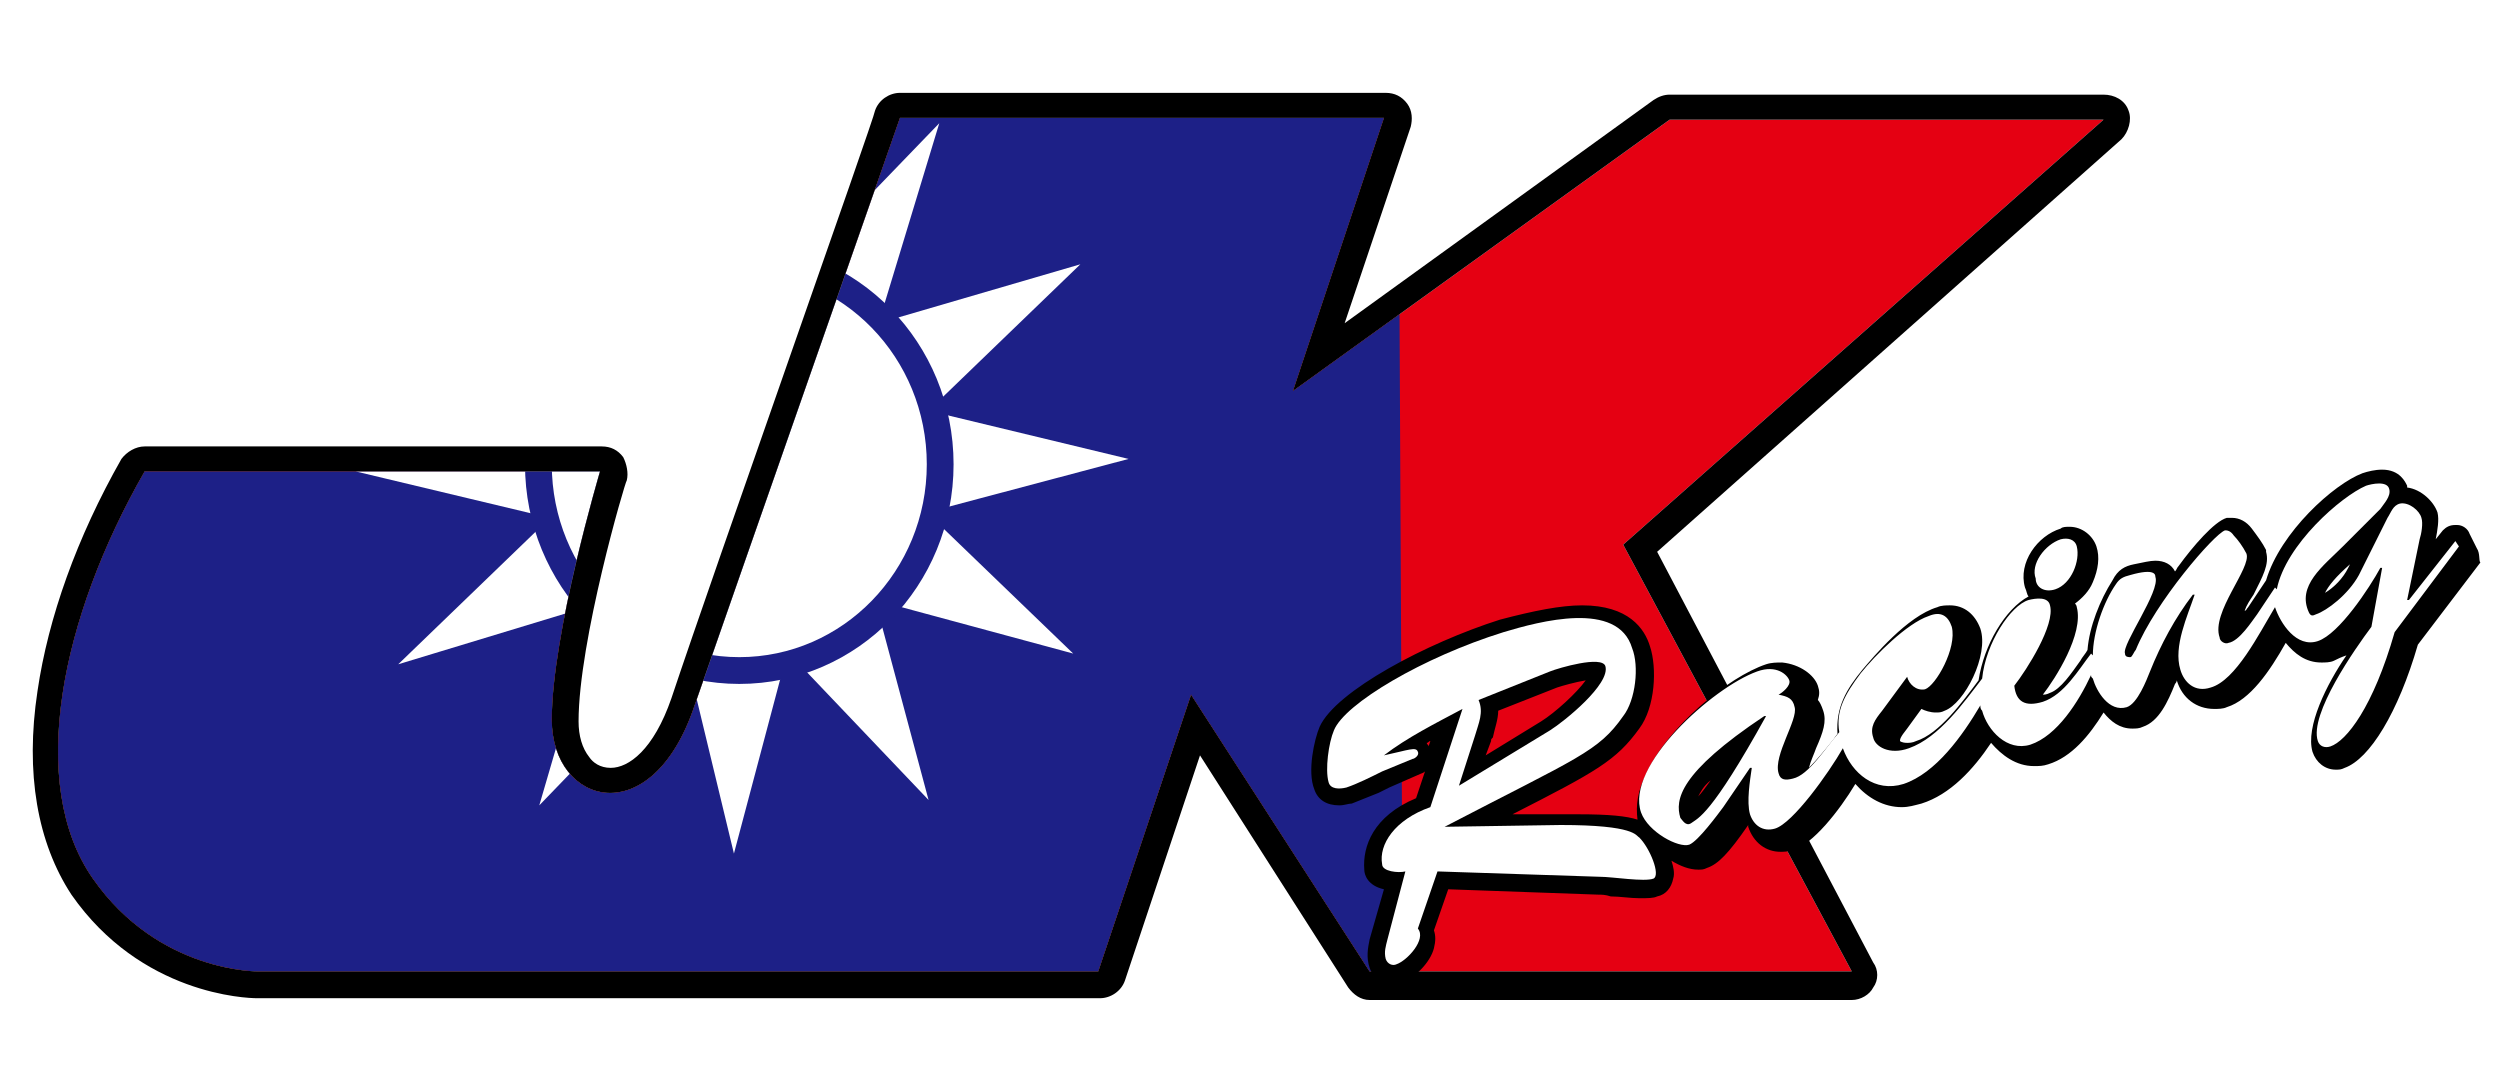
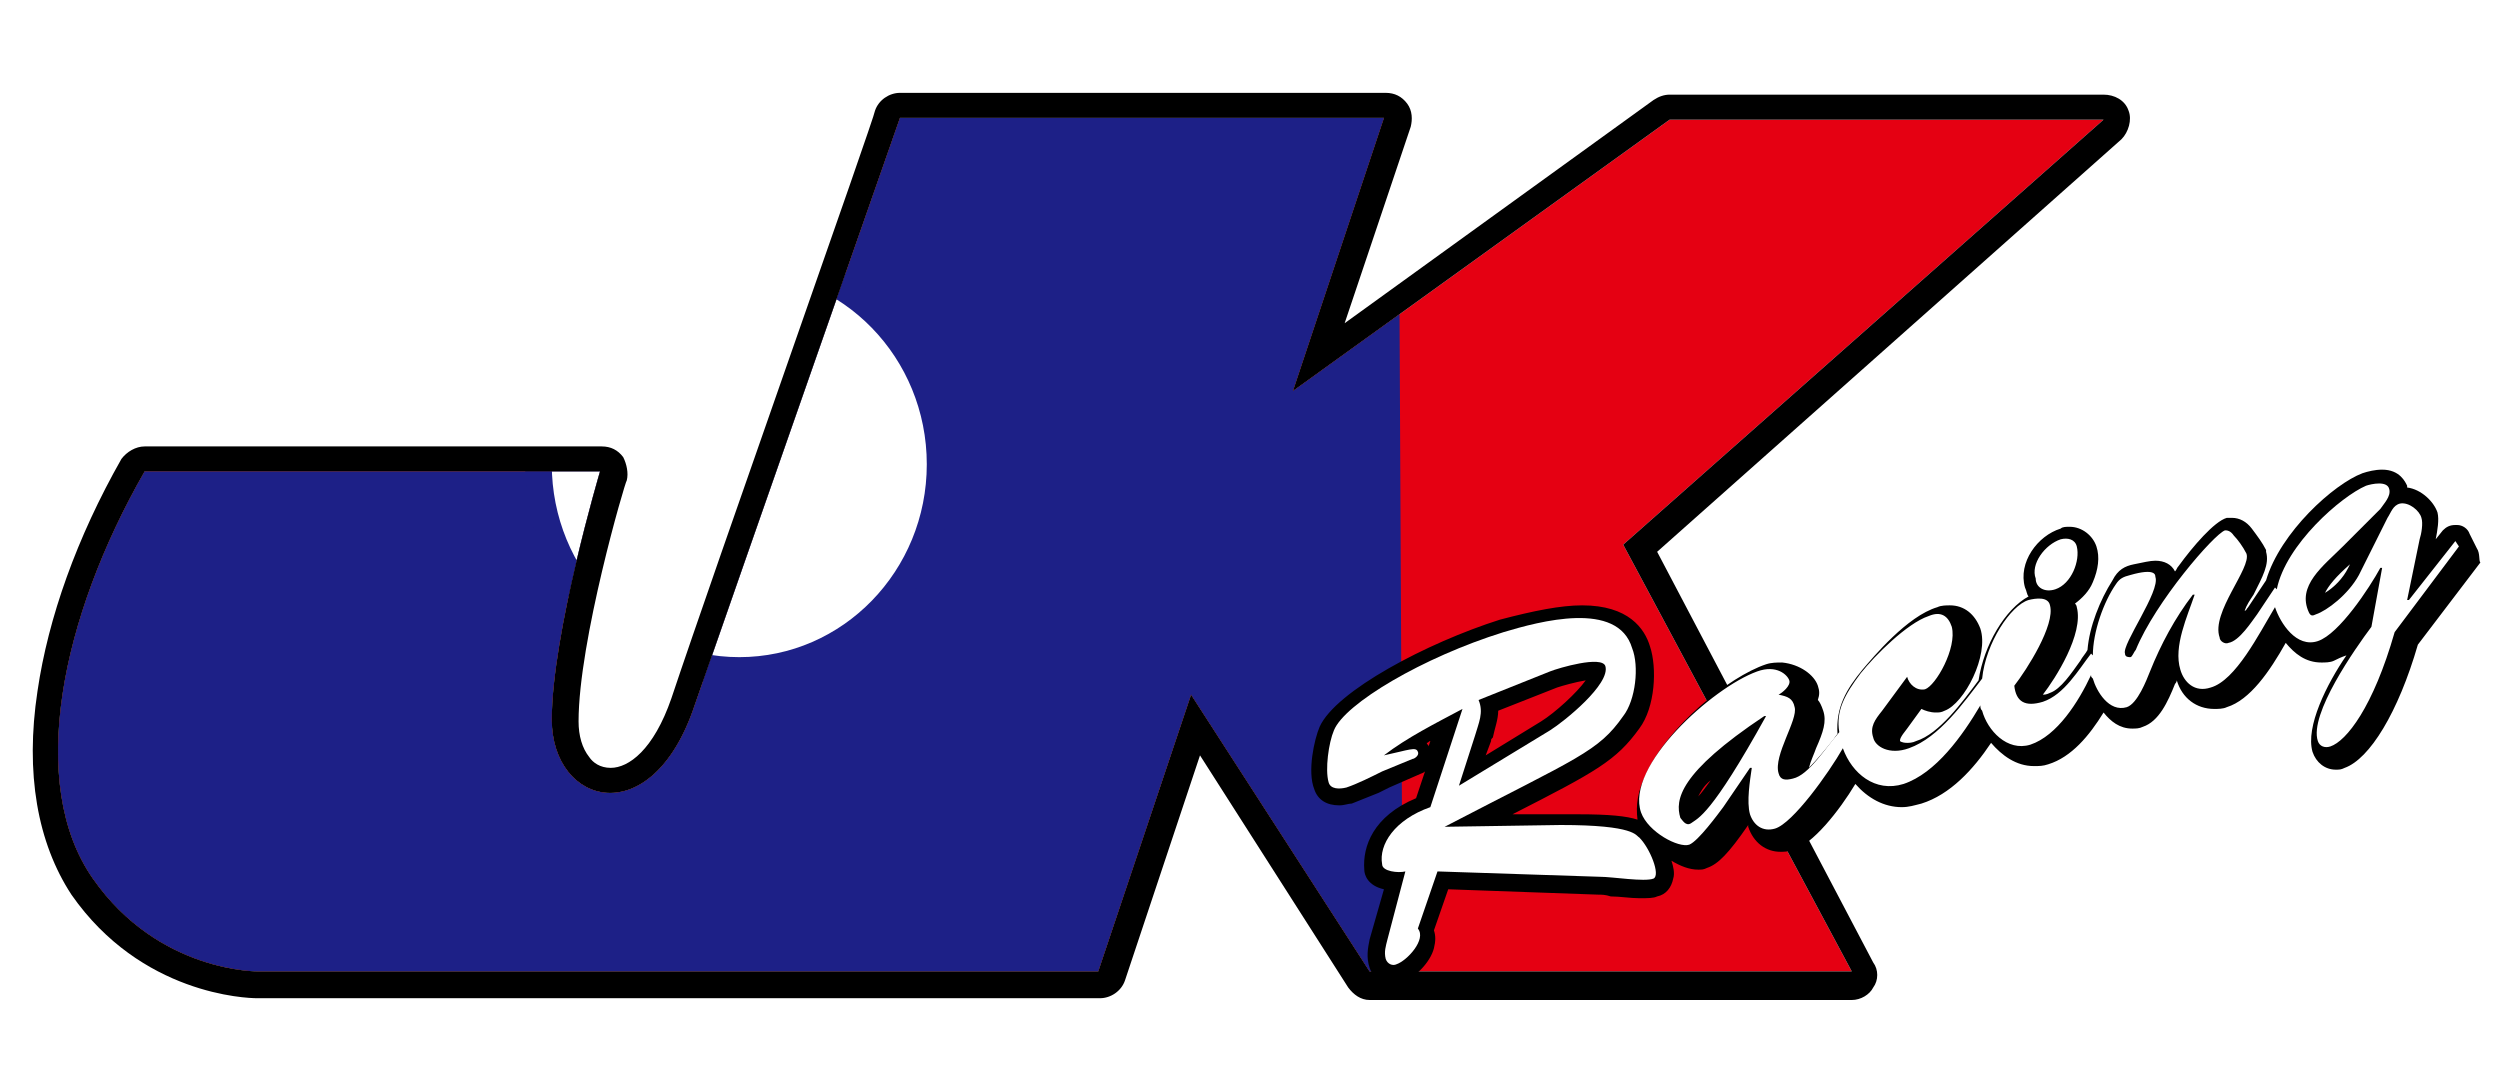
<svg xmlns="http://www.w3.org/2000/svg" xmlns:xlink="http://www.w3.org/1999/xlink" id="圖層_1" x="0px" y="0px" viewBox="0 0 140 60" style="enable-background:new 0 0 140 60;" xml:space="preserve">
  <style type="text/css">	.st0{clip-path:url(#SVGID_2_);}	.st1{fill-rule:evenodd;clip-rule:evenodd;fill:#E50012;}	.st2{fill-rule:evenodd;clip-rule:evenodd;fill:#1D2087;}	.st3{fill-rule:evenodd;clip-rule:evenodd;fill:#FFFFFF;}	.st4{fill:#FFFFFF;}</style>
  <g>
    <g>
      <defs>
        <path id="SVGID_1_" d="M90.9,30.5l12.8,23.9h-27l-10-15.5l-5.2,15.5H14.5c0,0-5.6,0.1-9.3-5.2c-3.7-5.3-1.8-14.6,2.9-22.8h25.5    c0,0-2.7,9.1-2.7,13.9c0,4.8,5.6,6.4,8-0.8c2.5-7.2,11.5-32.9,11.5-32.9h27.1l-5.1,15.3L93.5,6.7h24.3L90.9,30.5z" />
      </defs>
      <clipPath id="SVGID_2_">
        <use xlink:href="#SVGID_1_" style="overflow:visible;" />
      </clipPath>
      <g class="st0">
        <rect x="-4.2" y="-5.3" class="st1" width="182.4" height="125.3" />
        <rect x="-5.3" y="-8.2" transform="matrix(1 -4.867133e-03 4.867133e-03 1 -0.113 0.178)" class="st2" width="83.7" height="63" />
-         <polygon class="st3" points="49.2,18.1 60.5,14.8 52,23 63.2,25.7 51.9,28.7 60.1,36.6 49,33.6 52,44.8 44.1,36.5 41.1,47.8     38.4,36.6 30.2,45.1 33.5,33.8 22.3,37.2 30.8,29 19.5,26.3 30.9,23.3 22.6,15.3 33.8,18.4 30.7,7.2 38.7,15.5 41.7,4.1     44.4,15.4 52.6,6.9    " />
        <ellipse class="st2" cx="41.4" cy="26" rx="12" ry="12.3" />
        <ellipse class="st3" cx="41.4" cy="26" rx="10.5" ry="10.8" />
      </g>
    </g>
    <g>
      <g>
        <path d="M119.2,6.2c-0.2-0.6-0.8-0.9-1.4-0.9H93.5c-0.3,0-0.6,0.1-0.9,0.3L75.3,18.1l3.7-11c0.1-0.4,0.1-0.9-0.2-1.3    c-0.3-0.4-0.7-0.6-1.2-0.6H50.4c-0.6,0-1.2,0.4-1.4,1C49,6.5,40,31.9,37.6,39.1c-1,2.9-2.4,3.9-3.4,3.9c-0.6,0-1-0.3-1.2-0.6    c-0.4-0.5-0.6-1.2-0.6-2c0-4.5,2.6-13.4,2.7-13.5c0.1-0.4,0-0.9-0.2-1.3c-0.3-0.4-0.7-0.6-1.2-0.6H8.1c-0.5,0-1,0.3-1.3,0.7    c-2.5,4.4-4.1,8.9-4.7,13c-0.7,4.6,0,8.5,1.9,11.4c3.9,5.6,9.8,5.8,10.4,5.8c0,0,0,0,0.1,0h47.1c0.6,0,1.2-0.4,1.4-1l4.2-12.6    l8.3,13c0.3,0.4,0.7,0.7,1.2,0.7h27c0.5,0,1-0.3,1.2-0.7c0.3-0.4,0.3-1,0-1.4L92.8,30.9l26-23.1C119.2,7.4,119.4,6.7,119.2,6.2z     M90.9,30.5l12.8,23.9h-27l-10-15.5l-5.2,15.5H14.5c0,0-5.6,0.1-9.3-5.2c-3.7-5.3-1.8-14.6,2.9-22.8h25.5c0,0-2.7,9.1-2.7,13.9    c0,4.8,5.6,6.4,8-0.8c2.5-7.2,11.5-32.9,11.5-32.9h27.1l-5.1,15.3L93.5,6.7h24.3L90.9,30.5z" />
      </g>
      <path d="M138.7,30.7l-0.4-0.8c-0.1-0.3-0.4-0.5-0.7-0.5c0,0-0.1,0-0.1,0c-0.3,0-0.5,0.1-0.7,0.3l-0.4,0.5c0,0,0,0,0,0   c0.1-0.5,0.2-1.1,0.1-1.5c-0.2-0.6-0.9-1.3-1.7-1.4c0,0,0-0.1,0-0.1c-0.1-0.2-0.4-0.9-1.4-0.9c-0.4,0-0.8,0.1-1.1,0.2c0,0,0,0,0,0   c-1.6,0.6-4.6,3.3-5.4,6c0,0,0,0,0,0l-1,1.5c-0.1,0.1-0.1,0.2-0.2,0.2c0.1-0.3,0.3-0.6,0.5-0.9c0.5-1,0.9-1.7,0.7-2.4   c0,0,0-0.1,0-0.1c-0.2-0.4-0.5-0.8-0.8-1.2c0,0,0,0,0,0c-0.3-0.4-0.7-0.6-1.1-0.6c-0.1,0-0.2,0-0.3,0c-0.7,0.2-1.9,1.6-2.7,2.7   c-0.1,0.1-0.1,0.2-0.2,0.3c-0.2-0.4-0.6-0.6-1.1-0.6c-0.3,0-0.7,0.1-1.2,0.2c0,0,0,0,0,0c-0.5,0.1-0.9,0.3-1.2,0.9   c-0.7,1.1-1.3,2.6-1.4,3.9c-0.1,0.2-0.3,0.4-0.4,0.6c-0.5,0.7-1.1,1.6-1.7,1.8c-0.2,0.1-0.3,0.1-0.4,0.1c0.7-0.9,2.3-3.4,1.9-4.9   c0-0.1-0.1-0.2-0.1-0.2c0.4-0.3,0.8-0.7,1-1.2c0.3-0.7,0.4-1.4,0.2-2c-0.2-0.6-0.8-1.1-1.5-1.1c-0.2,0-0.4,0-0.5,0.1   c-1.3,0.4-2.4,1.9-2,3.3c0.1,0.2,0.1,0.4,0.2,0.5c-1.3,0.7-2.5,2.7-2.8,4.7c-0.9,1.2-2.2,3-3.5,3.4c-0.2,0.1-0.4,0.1-0.5,0.1   c-0.3,0-0.4-0.1-0.4-0.1c0-0.1,0-0.2,0.4-0.7c0,0,0.8-1.1,0.8-1.1c0.2,0.1,0.5,0.2,0.8,0.2c0.2,0,0.3,0,0.5-0.1   c1.1-0.4,2.5-3.1,2-4.6c-0.3-0.8-0.9-1.3-1.7-1.3c-0.2,0-0.5,0-0.7,0.1c-1.7,0.5-3.6,2.8-4.2,3.5c-0.9,1.1-1.5,2.1-1.4,3.6   c-0.1,0.1-0.2,0.3-0.3,0.4c-0.4,0.5-0.9,1.1-1.3,1.5c0.1-0.4,0.3-0.8,0.4-1.1c0.4-0.9,0.6-1.5,0.4-2.1c-0.1-0.3-0.2-0.5-0.3-0.6   c0.1-0.3,0.1-0.5,0-0.8c-0.2-0.6-1-1.2-2-1.3c-0.3,0-0.6,0-0.9,0.1c-2.1,0.7-5.5,3.5-6.7,6.1c-0.5,1-0.6,1.8-0.5,2.6   c-0.6-0.2-1.6-0.3-3.3-0.3c-0.2,0-0.5,0-0.8,0l-2.9,0c4.7-2.4,5.8-3,7.1-4.8c0.9-1.2,1-3.4,0.6-4.6c-0.3-1-1.2-2.3-3.8-2.3   c-1.2,0-2.7,0.3-4.6,0.8c-4.1,1.3-9.2,4-10.1,6c0,0,0,0,0,0c-0.3,0.7-0.7,2.5-0.3,3.5c0.2,0.6,0.7,0.9,1.4,0.9   c0.3,0,0.5-0.1,0.7-0.1c0.5-0.2,1-0.4,1.5-0.6c0.2-0.1,0.4-0.2,0.6-0.3l1.6-0.7c0.2-0.1,0.3-0.1,0.4-0.2l-0.5,1.5   c-2.4,1-3,2.7-2.9,4c0,0.3,0.2,0.9,1.1,1.1l-0.8,2.8c-0.1,0.5-0.2,1,0,1.6c0.2,0.6,0.7,0.9,1.3,0.9c0.2,0,0.3,0,0.5-0.1   c0.7-0.2,1.6-1.1,1.8-1.9c0.1-0.4,0.1-0.7,0-1l0.8-2.3l8.4,0.3c0.2,0,0.4,0,0.7,0.1c0.5,0,1.1,0.1,1.6,0.1l0,0c0.5,0,0.8,0,1-0.1   c0.5-0.1,0.8-0.5,0.9-1c0.1-0.3,0-0.7-0.1-1c0.5,0.3,1,0.5,1.5,0.5c0.2,0,0.3,0,0.5-0.1c0.6-0.2,1.2-0.8,2.3-2.4l0,0   c0,0,0,0.1,0,0.1c0.3,0.9,1,1.4,1.8,1.4c0.2,0,0.4,0,0.7-0.1c1.1-0.3,2.6-2.2,3.5-3.7c0.7,0.8,1.6,1.3,2.6,1.3   c0.4,0,0.7-0.1,1.1-0.2c1.6-0.5,2.9-1.9,3.9-3.4c0.6,0.7,1.4,1.3,2.4,1.3c0.3,0,0.5,0,0.8-0.1c1.3-0.4,2.3-1.6,3.1-2.9   c0.4,0.5,0.9,0.9,1.6,0.9c0.2,0,0.4,0,0.6-0.1c0.9-0.3,1.4-1.4,1.8-2.4c0,0,0.1-0.1,0.1-0.2c0.3,1,1.1,1.6,2.1,1.6   c0.2,0,0.5,0,0.7-0.1c1.3-0.4,2.4-2,3.3-3.6c0.5,0.6,1.1,1.1,2,1.1c0.2,0,0.5,0,0.7-0.1c0.2-0.1,0.4-0.2,0.7-0.3   c-1.1,1.6-2.3,4-1.9,5.4c0.2,0.6,0.7,1,1.3,1c0,0,0,0,0,0c0.2,0,0.3,0,0.5-0.1c1.4-0.5,3-3.1,4.1-6.9l3.5-4.6   C138.8,31.4,138.9,31,138.7,30.7z M80,41.8c0-0.1-0.1-0.1-0.1-0.2c0.1,0,0.1-0.1,0.2-0.1L80,41.8z M83.5,41.5c0-0.1,0-0.1,0.1-0.2   c0.1-0.5,0.3-1,0.3-1.5c0,0,3.3-1.3,3.3-1.3c0.3-0.1,1-0.3,1.6-0.4c-0.5,0.7-1.7,1.8-2.5,2.3l-3.1,1.9L83.5,41.5z M95.1,44.6   c0.1-0.2,0.3-0.6,0.7-0.9C95.5,44.1,95.3,44.4,95.1,44.6z M131.5,31.8c-0.3,0.6-0.8,1.1-1.3,1.4c0.2-0.4,0.6-0.9,1.4-1.6   c0,0,0,0,0,0L131.5,31.8z" />
      <g>
        <path class="st4" d="M91.8,46.9c-0.2-0.1-0.2-0.7-4.4-0.7l-6.5,0.1l0,0c7.5-3.9,8.6-4.2,10-6.2c0.7-0.9,0.9-2.8,0.5-3.8    c-0.8-2.7-5.2-1.5-7.2-0.9c-4.5,1.4-8.9,4-9.5,5.5c-0.3,0.7-0.5,2.2-0.3,2.9c0.1,0.4,0.6,0.4,1,0.3c0.6-0.2,1.4-0.6,2-0.9    l1.7-0.7c0.1,0,0.4-0.2,0.3-0.4c-0.1-0.3-0.5-0.1-1.9,0.2l0,0c1.3-1,2.9-1.8,4.4-2.6l-1.8,5.5c-2,0.7-2.9,2.1-2.7,3.2    c0,0.4,0.9,0.5,1.3,0.4l-1,3.8c-0.1,0.4-0.2,0.7-0.1,1.1c0.1,0.3,0.4,0.4,0.6,0.3c0.6-0.2,1.7-1.4,1.2-2l1.1-3.2l9.1,0.3    c0.7,0,2.5,0.3,3,0.1C93,49,92.4,47.5,91.8,46.9z M82.6,41.2c0.2-0.7,0.5-1.3,0.2-2l4-1.6c0.5-0.2,2.9-0.9,3.1-0.3    c0.3,1-2.3,3.1-3.1,3.6l-5.1,3.1L82.6,41.2z" />
        <path class="st4" d="M115.1,33c0.9-0.3,1.4-1.6,1.2-2.4c-0.1-0.4-0.5-0.5-0.9-0.4c-0.9,0.3-1.7,1.4-1.4,2.2    C114,32.9,114.5,33.2,115.1,33z" />
        <path class="st4" d="M137.5,30.3l-2.6,3.3l-0.1,0l0.7-3.4c0.1-0.3,0.2-0.9,0.1-1.2c-0.1-0.4-0.7-0.9-1.2-0.8    c-0.4,0.1-0.5,0.5-0.7,0.8l-1.6,3.2c-0.6,1.1-1.8,2-2.4,2.2c-0.2,0.1-0.3,0.1-0.4-0.1c-0.7-1.5,0.8-2.6,1.9-3.7l2.1-2.1    c0.2-0.3,0.6-0.7,0.5-1.1c-0.1-0.5-1-0.3-1.3-0.2c-1.4,0.6-4.5,3.3-5,5.8l-0.1-0.1l-1,1.5c-0.3,0.4-1,1.5-1.6,1.6    c-0.2,0.1-0.5-0.1-0.5-0.3c-0.5-1.4,1.8-3.9,1.5-4.7c-0.2-0.4-0.5-0.8-0.7-1c-0.2-0.3-0.4-0.3-0.5-0.3c-0.6,0.2-3.9,4-5,6.7    c-0.1,0.1-0.2,0.4-0.3,0.4c-0.1,0-0.3,0-0.3-0.2c-0.2-0.5,2-3.5,1.7-4.3c0-0.1,0-0.5-1.4-0.1c-0.4,0.1-0.6,0.2-0.8,0.5    c-0.7,1-1.3,2.7-1.3,4l-0.1-0.1c-0.7,0.9-1.5,2.3-2.7,2.7c-1,0.3-1.5,0-1.6-0.9c0.7-0.9,2.3-3.4,2-4.5c-0.1-0.5-0.8-0.4-1.2-0.3    c-1,0.3-2.4,2.4-2.6,4.4c-1,1.3-2.4,3.3-4.1,3.9c-1.1,0.4-1.9-0.1-2-0.6c-0.2-0.6,0.1-1,0.5-1.5l1.4-1.9c0.1,0.4,0.5,0.8,1,0.7    c0.6-0.2,1.8-2.3,1.5-3.5c-0.2-0.6-0.6-0.9-1.3-0.6c-1.2,0.4-3,2.2-3.8,3.2c-0.9,1.2-1.4,2.1-1.2,3.3l0,0    c-0.8,0.9-1.7,2.4-2.6,2.6c-0.4,0.1-0.7,0.1-0.8-0.3c-0.3-1,1.1-3,0.9-3.7c-0.1-0.5-0.4-0.6-0.9-0.7c0.2-0.1,0.7-0.5,0.6-0.8    c-0.1-0.3-0.7-0.9-1.8-0.5c-2.5,0.9-7.4,5.3-6.5,7.9c0.4,1.1,2.1,2,2.7,1.8c0.5-0.2,1.6-1.7,1.9-2.1l1.5-2.2l0.1,0    c-0.1,0.7-0.3,1.9-0.1,2.6c0.2,0.6,0.7,1,1.4,0.8c1-0.3,3-3.1,3.8-4.5c0.5,1.4,1.8,2.5,3.4,2c1.8-0.6,3.3-2.7,4.3-4.4    c0,0.1,0,0.2,0.1,0.3c0.3,1.1,1.4,2.3,2.7,1.9c1.5-0.5,2.7-2.4,3.4-3.9c0,0.1,0,0.1,0.1,0.2c0.2,0.7,0.9,1.9,1.9,1.6    c0.6-0.2,1.1-1.5,1.3-2c0.6-1.5,1.4-3,2.4-4.3l0.1,0c-0.4,1.2-1.2,2.9-0.8,4.2c0.2,0.7,0.8,1.3,1.7,1c1.4-0.4,2.7-3,3.6-4.5    c0,0,0,0,0,0c0.3,0.9,1.2,2.3,2.4,1.9c1.2-0.4,2.9-3,3.5-4.1l0.1,0l-0.6,3.3c-0.9,1.2-3.5,4.9-3,6.4c0.1,0.3,0.4,0.4,0.7,0.3    c0.9-0.3,2.4-2.2,3.6-6.4l3.6-4.8L137.5,30.3z M94.7,46.1c-0.3,0.2-0.5-0.2-0.6-0.3c-0.3-1-0.1-2.5,4.7-5.7l0.1,0    C95.8,45.7,95.1,45.8,94.7,46.1z" />
      </g>
    </g>
  </g>
</svg>